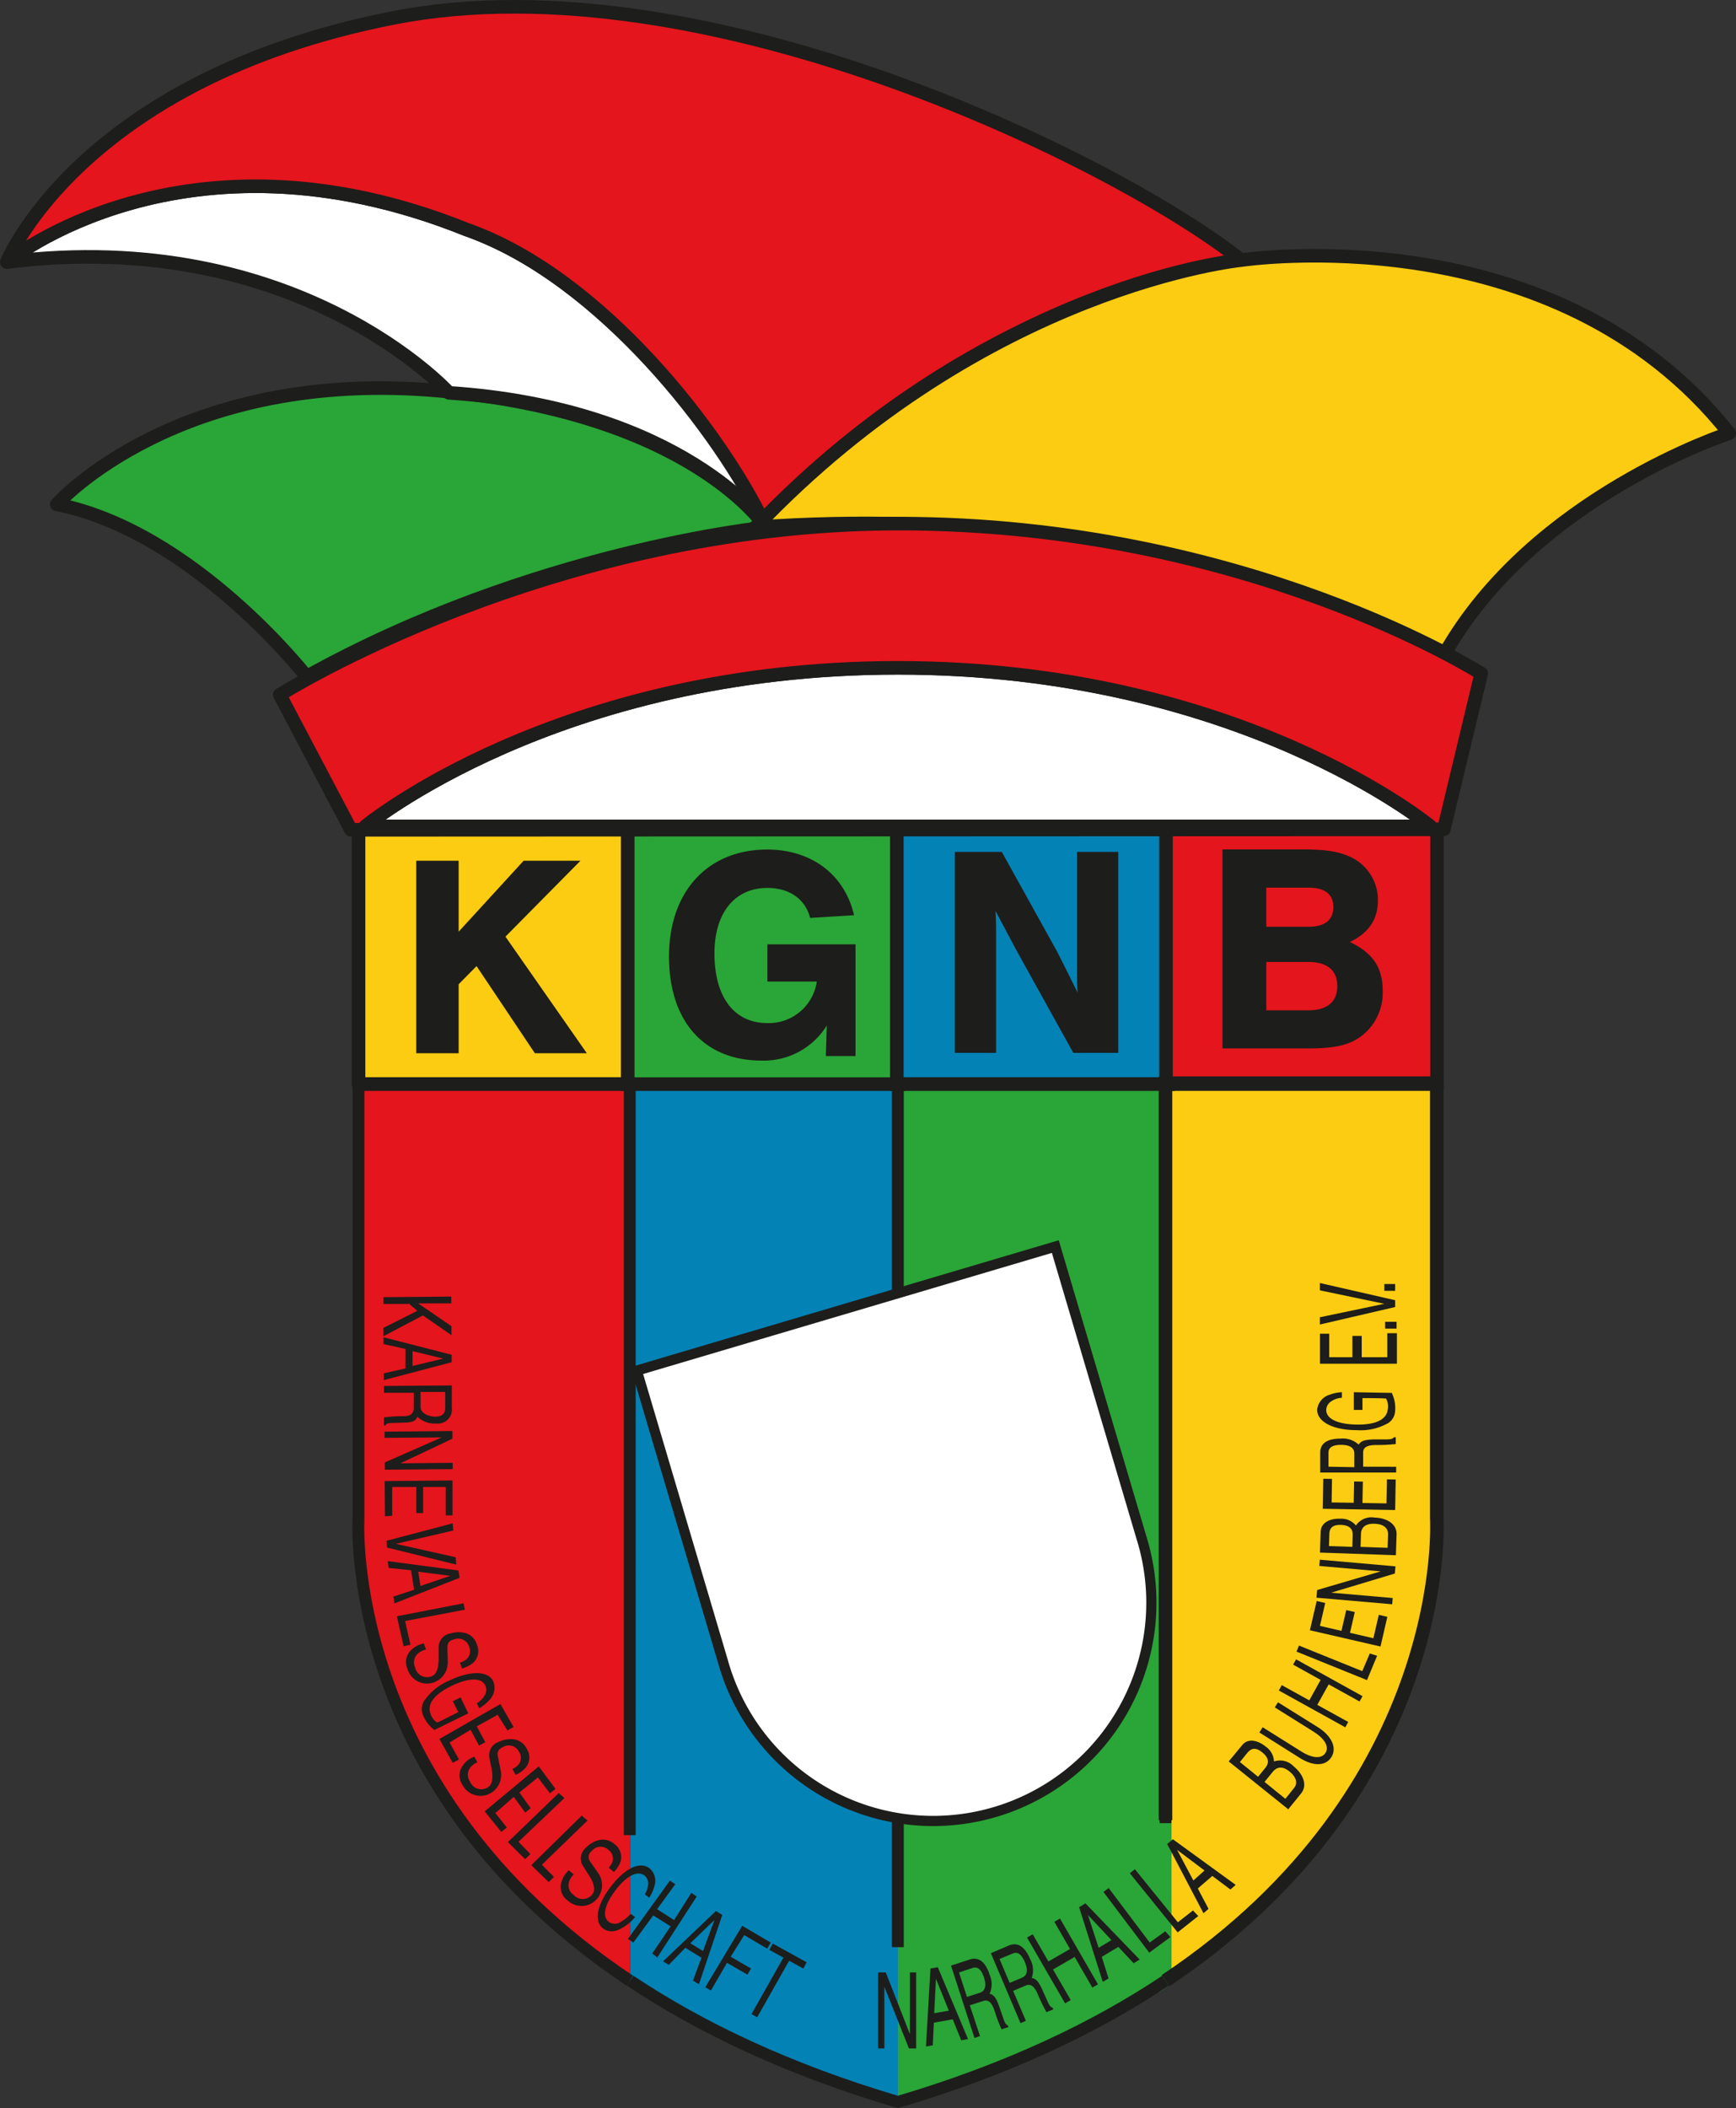
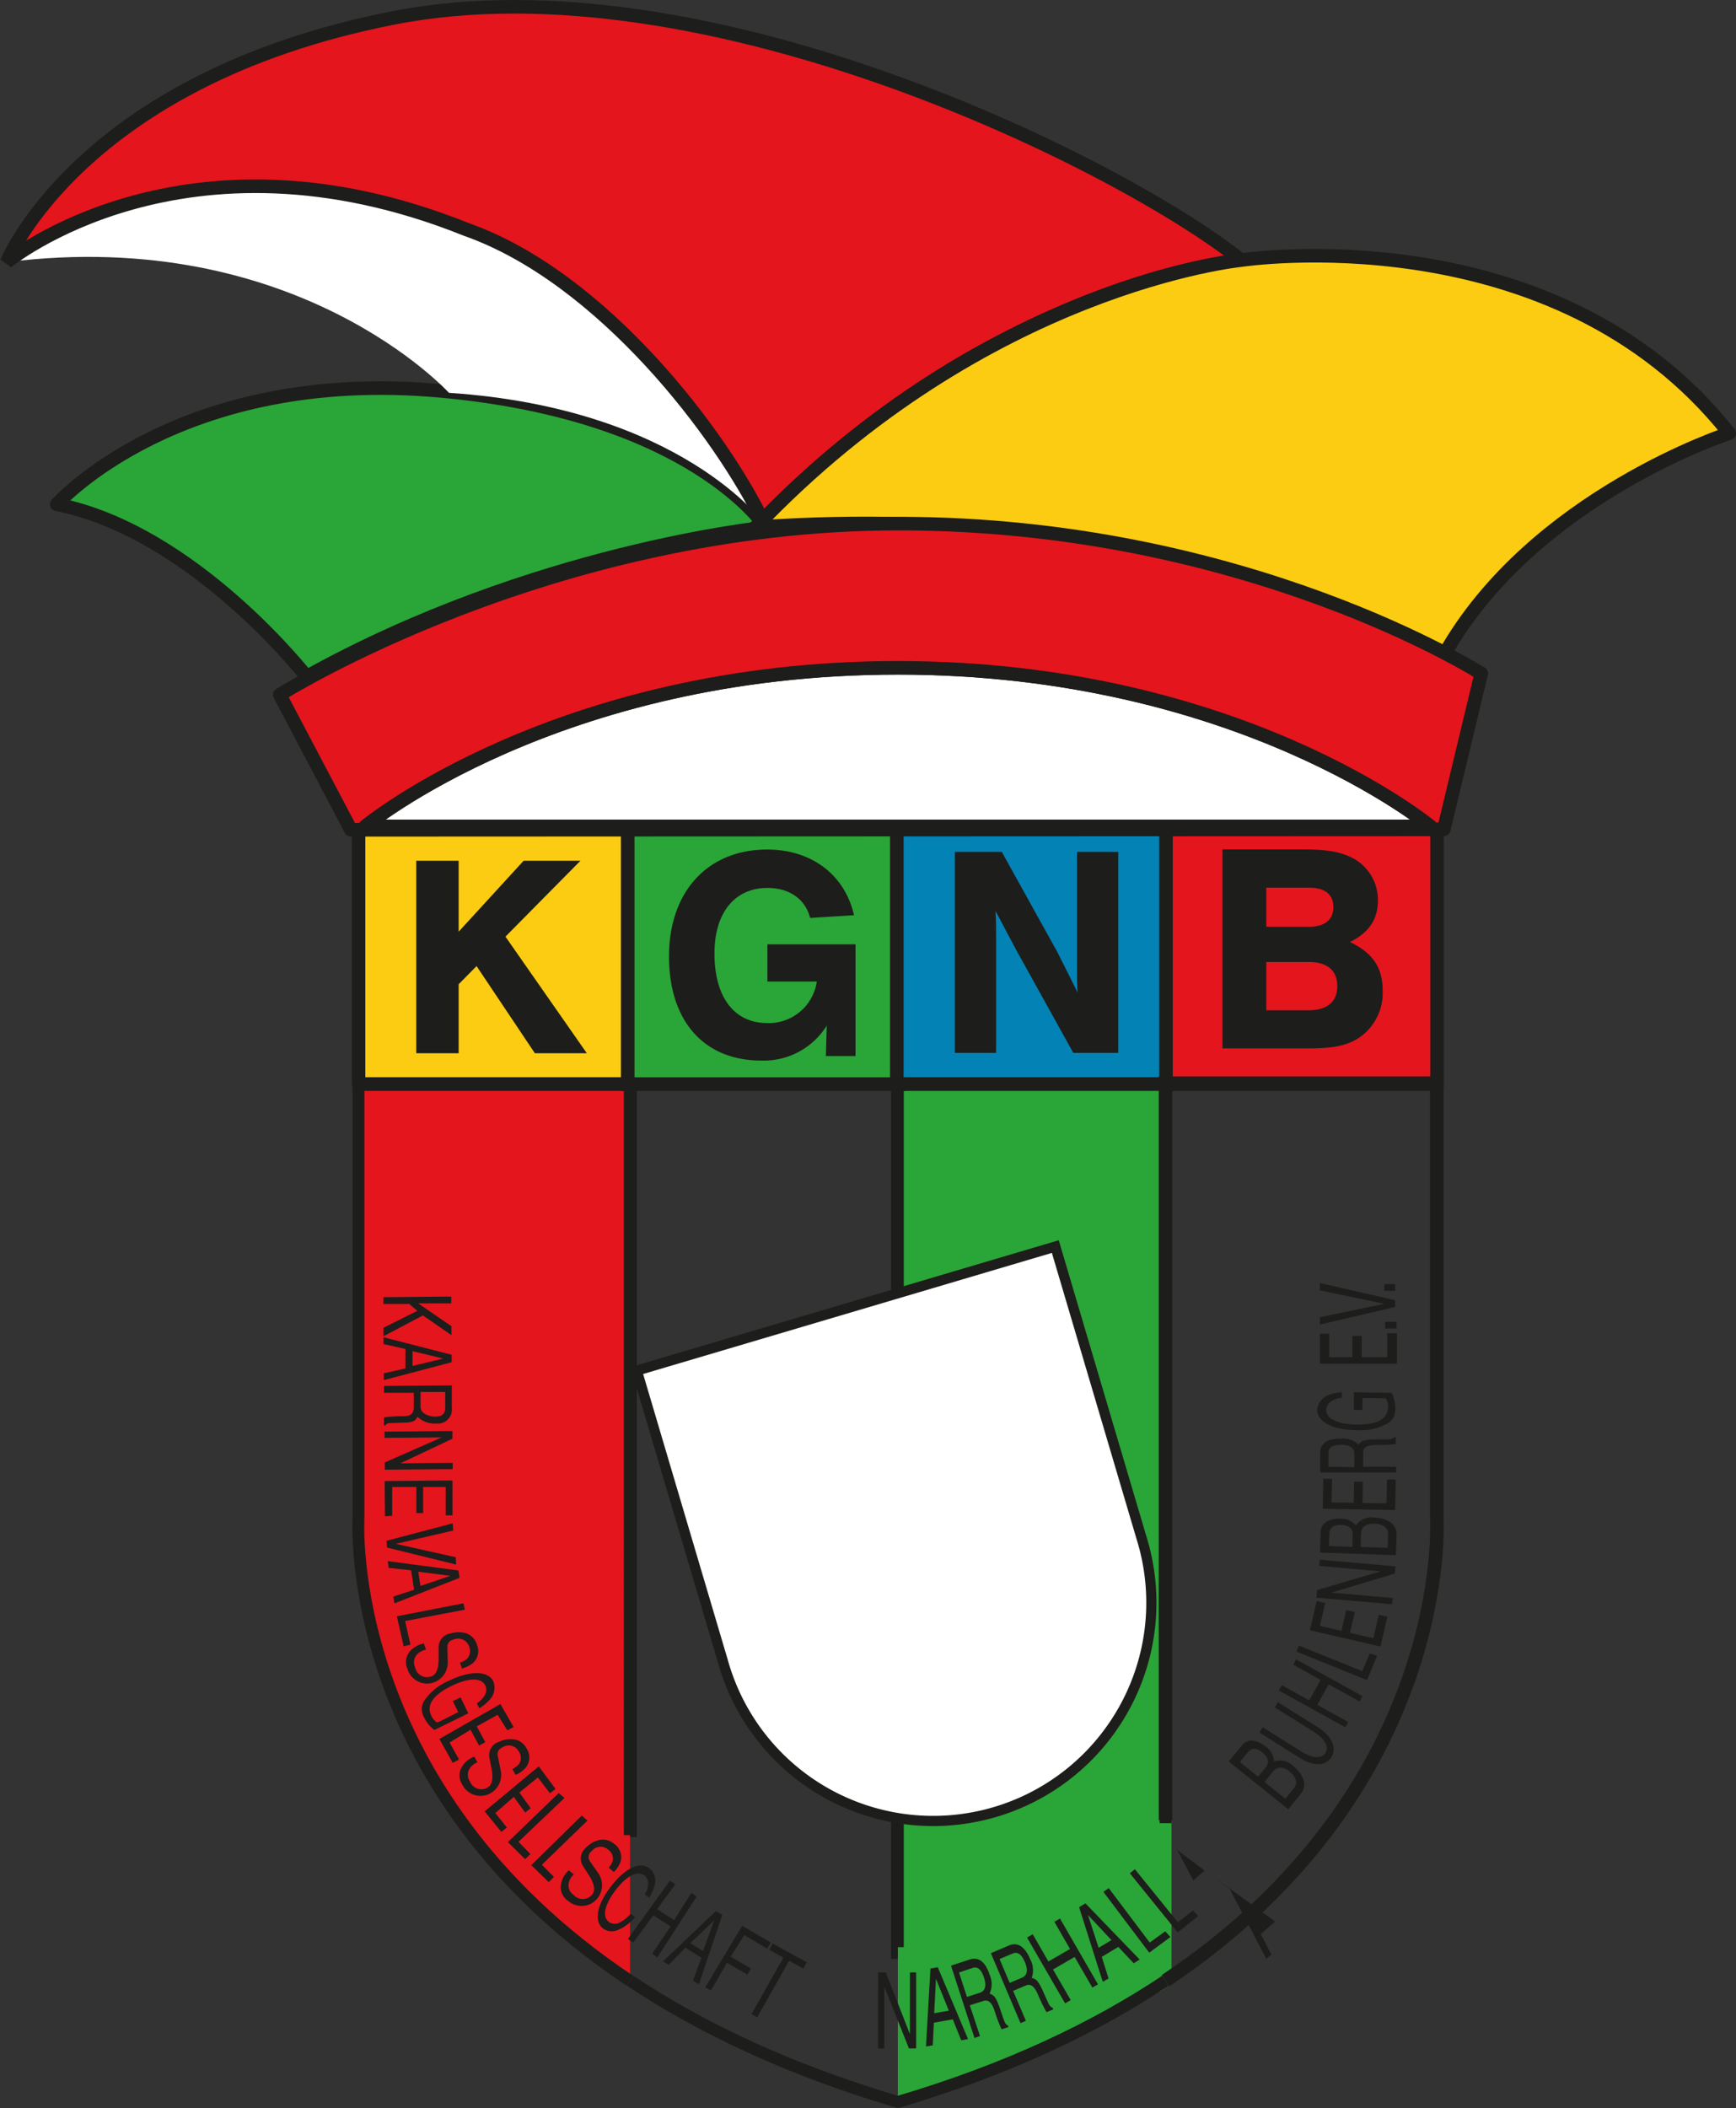
<svg xmlns="http://www.w3.org/2000/svg" id="Ebene_1" data-name="Ebene 1" viewBox="0 0 255.98 310.78">
  <rect x="0" y="0" width="255.98" height="310.78" fill="#333333" stroke="none" />
  <defs>
    <clipPath id="clip-path">
      <polygon points="531.32 613.55 593.35 595.18 615.27 669.18 553.24 687.56 531.32 613.55 531.32 613.55" style="fill:none" />
    </clipPath>
    <clipPath id="clip-path-2" transform="translate(-438 -411.86)">
      <path d="M606.29,638.47l-12.68-42.84L531.9,613.91l12.69,42.84a32.18,32.18,0,1,0,61.7-18.28Z" style="fill:none;clip-path:url(#clip-path)" />
    </clipPath>
  </defs>
  <title>logo_kgnb_4c</title>
  <polyline points="132.39 288.79 132.39 159.68 92.91 159.68 92.91 270.81" style="fill:none;stroke:#1d1d1b;stroke-width:2px" />
-   <path d="M530.91,703.85c10.3,6.87,23.22,13.07,39.48,17.88V571.54H530.91V703.85Z" transform="translate(-438 -411.86)" style="fill:#0382b5" />
  <path d="M490.9,571.54V635.6s-2.56,39.84,40,68.25V571.54Z" transform="translate(-438 -411.86)" style="fill:#e4151c" />
  <path d="M609.86,703.85c-10.3,6.87-23.22,13.07-39.47,17.88V571.54h39.47V703.85Z" transform="translate(-438 -411.86)" style="fill:#2aa537" />
-   <path d="M649.87,571.54V635.6s2.56,39.84-40,68.25V571.54Z" transform="translate(-438 -411.86)" style="fill:#fbcc11" />
  <path d="M649.87,571.54V635.6s2.56,39.84-40,68.25V571.54Z" transform="translate(-438 -411.86)" style="fill:none;stroke:#2aa537;stroke-width:1.75px" />
  <polygon points="52.87 159.82 52.87 121.83 92.84 121.83 92.84 159.82 52.87 159.82 52.87 159.82" style="fill:#fbcc11" />
  <polygon points="52.87 159.82 52.87 121.83 92.84 121.83 92.84 159.82 52.87 159.82 52.87 159.82" style="fill:none;stroke:#1d1d1b;stroke-linejoin:round;stroke-width:2px" />
  <polygon points="92.56 159.82 92.56 121.83 132.53 121.83 132.53 159.82 92.56 159.82 92.56 159.82" style="fill:#2aa537" />
  <polygon points="92.56 159.82 92.56 121.83 132.53 121.83 132.53 159.82 92.56 159.82 92.56 159.82" style="fill:none;stroke:#1d1d1b;stroke-width:2px" />
  <polygon points="132.24 159.82 132.24 121.83 172.21 121.83 172.21 159.82 132.24 159.82 132.24 159.82" style="fill:#0382b5" />
  <polygon points="132.24 159.82 132.24 121.83 172.21 121.83 172.21 159.82 132.24 159.82 132.24 159.82" style="fill:none;stroke:#1d1d1b;stroke-width:2px" />
  <polygon points="171.93 159.82 171.93 121.83 211.9 121.83 211.9 159.82 171.93 159.82 171.93 159.82" style="fill:#e4151c" />
  <polygon points="171.93 159.82 171.93 121.83 211.9 121.83 211.9 159.82 171.93 159.82 171.93 159.82" style="fill:none;stroke:#1d1d1b;stroke-linecap:round;stroke-width:2px" />
  <path d="M483.22,511.62s-16.72-21.44-36.85-25.41c0,0,17.95-20.27,56.69-16.72,37.14,3.4,47.88,20.12,47.88,20.12s-34.27,3.41-67.72,22Z" transform="translate(-438 -411.86)" style="fill:#2aa537" />
  <path d="M483.22,511.62s-16.72-21.44-36.85-25.41c0,0,17.95-20.27,56.69-16.72,37.14,3.4,47.88,20.12,47.88,20.12s-34.27,3.41-67.72,22Z" transform="translate(-438 -411.86)" style="fill:none;stroke:#1d1d1b;stroke-linejoin:round;stroke-width:2px" />
  <path d="M504.2,469.77S481.8,445.11,439,450.5c0,0,26.08-21.55,67.75-4.82,20.12,7.08,37.13,28.63,43.93,43.37,0,0-12.18-17-46.48-19.28Z" transform="translate(-438 -411.86)" style="fill:#fff" />
-   <path d="M504.2,469.77S481.8,445.11,439,450.5c0,0,26.08-21.55,67.75-4.82,20.12,7.08,37.13,28.63,43.93,43.37,0,0-12.18-17-46.48-19.28Z" transform="translate(-438 -411.86)" style="fill:none;stroke:#1d1d1b;stroke-linejoin:round;stroke-width:2px" />
  <path d="M621,450.21c-17.29-13.86-78.8-44.78-125-35.71s-57,36-57,36,26.08-21.55,67.75-4.82c20.12,7.08,37.7,30.33,43.93,43.37,34-35.72,70.3-38.84,70.3-38.84Z" transform="translate(-438 -411.86)" style="fill:#e4151c" />
  <path d="M621,450.21c-17.29-13.86-78.8-44.78-125-35.71s-57,36-57,36,26.08-21.55,67.75-4.82c20.12,7.08,37.7,30.33,43.93,43.37,34-35.72,70.3-38.84,70.3-38.84Z" transform="translate(-438 -411.86)" style="fill:none;stroke:#1d1d1b;stroke-width:2px" />
  <path d="M549.38,489.61c34-35.71,71.6-39.4,71.6-39.4s46.21-7.08,72,25.52c0,0-28.91,9.35-42,32.59,0,0-38.72-23.24-101.65-18.71Z" transform="translate(-438 -411.86)" style="fill:#fbcc11" />
  <path d="M549.38,489.61c34-35.71,71.6-39.4,71.6-39.4s46.21-7.08,72,25.52c0,0-28.91,9.35-42,32.59,0,0-38.72-23.24-101.65-18.71Z" transform="translate(-438 -411.86)" style="fill:none;stroke:#1d1d1b;stroke-linejoin:round;stroke-width:2px" />
  <path d="M491.84,533.69s28.23-23.38,78.55-23.38,78.55,23.38,78.55,23.38Z" transform="translate(-438 -411.86)" style="fill:#fff" />
  <path d="M491.84,533.69s28.23-23.38,78.55-23.38,78.55,23.38,78.55,23.38Z" transform="translate(-438 -411.86)" style="fill:none;stroke:#1d1d1b;stroke-linecap:round;stroke-linejoin:round;stroke-width:2px" />
  <path d="M656.42,511.16s-34.59-22.11-85.89-22.11-91.28,25.23-91.28,25.23l10.49,19.91,161.16-.07,5.52-23Zm-7.48,22.53H491.84s28.23-23.38,78.55-23.38,78.55,23.38,78.55,23.38Z" transform="translate(-438 -411.86)" style="fill:#e4151c" />
  <path d="M656.42,511.16s-34.59-22.11-85.89-22.11-91.28,25.23-91.28,25.23l10.49,19.91,161.16-.07,5.52-23Zm-7.48,22.53H491.84s28.23-23.38,78.55-23.38,78.55,23.38,78.55,23.38Z" transform="translate(-438 -411.86)" style="fill:none;stroke:#1d1d1b;stroke-linecap:round;stroke-linejoin:round;stroke-width:2px" />
  <polygon points="74.53 138.08 85.59 126.89 77.21 126.89 67.63 137.35 67.63 126.89 61.38 126.89 61.38 155.27 67.63 155.27 67.63 145.1 70.27 142.42 78.87 155.27 86.53 155.27 74.53 138.08 74.53 138.08" style="fill:#1d1d1b" />
  <path d="M551.16,551.07v5.49h7.28a7.14,7.14,0,0,1-7.32,6.12c-4.87,0-7.77-3.84-7.77-10.27,0-6,3-9.65,7.81-9.65,3.26,0,5.58,1.65,6.3,4.42l6.47-.4c-1.38-6-6.29-9.68-12.81-9.68-8.76,0-14.47,6.2-14.47,15.76s5.18,15.35,13.62,15.35a10.92,10.92,0,0,0,9.64-5.17l-.13,4.5h4.37V551.07Z" transform="translate(-438 -411.86)" style="fill:#1d1d1b" />
  <path d="M602.89,567.07V537.45h-6.08v15.63l0,2.22c0,.89,0,1.69.09,2.89-1.11-2.22-1.87-3.78-3-6l-8.18-14.74h-6.92v29.62h6.08V554.9c0-1.86,0-3.6,0-5.2,0-.88,0-2-.09-3.55l3.07,5.78,8.4,15.14Z" transform="translate(-438 -411.86)" style="fill:#1d1d1b" />
  <path d="M618.26,566.42h12.49c4.18,0,6.24-.48,8.13-1.93a8,8,0,0,0,3-6.6c0-3.39-1.45-5.54-4.83-7.16,2.81-1.37,4.13-3.35,4.13-6.16a7,7,0,0,0-3.34-6c-1.89-1.1-4-1.49-7.7-1.49H618.26v29.32Zm6.46-17.94v-5.76H631c2.38,0,3.61,1,3.61,2.86s-1.23,2.9-3.61,2.9Zm0,12.32v-7.13h6.2c2.77,0,4.27,1.23,4.27,3.56s-1.5,3.57-4.27,3.57Z" transform="translate(-438 -411.86)" style="fill:#1d1d1b" />
  <path d="M498.24,604l1.3,1.1-5,2.51v1.24l5.82-3.07,4.21,2.91v-1.32L499.65,604l4.89,0v-1l-10,.09v1l3.73,0Zm-.43,9.59-3.21.72v1l10-2.63v-1.1L494.55,609v1l3.23.72,0,2.83Zm1-2.55,4.54,1.1-4.52,1.09,0-2.19Zm.2,6,0,2.32c0,.89-.46,1.27-1.53,1.28a21.67,21.67,0,0,0-2.86.17V622h.19c.2-.29.33-.33.86-.36l2.27-.07c1-.07,1.33-.25,1.61-.86a3.6,3.6,0,0,0,2.77,1,2.07,2.07,0,0,0,2.3-2.34l0-3.27-10,.08v1l4.4,0Zm4.64,0,0,2.37c0,.85-.46,1.28-1.42,1.29s-2.21-.44-2.22-1.43l0-2.21,3.64,0Zm-6.61,10.54,7.67-3.63v-1.13l-10,.09v.92l8.42-.07-8.38,3.69v1.07l10-.08v-.93l-7.7.07Zm-1.21,7.73,0-4.24,3.56,0,0,3.85h1l0-3.85,3.33,0,0,4.18h1l0-5.14-10,.09.05,5.2Zm.37,4.18,8.63-2-.08-1.06L495,639l.07,1,10.2,2.51-.08-1.08-8.92-2Zm2.83,6.74L496,647.23l.16,1,9.61-3.77-.17-1.08L495.17,642l.15,1,3.3.35.43,2.8Zm.64-2.67,4.73.61L500,645.66l-.34-2.17Zm6.88,5.6-.21-.94-9.82,1.91,1,4.42,1-.23-.79-3.49,8.8-1.67Zm14.68,27.76-.84-.73-7.5,7.23,2.54,2.52.78-.76-1.76-1.8,6.78-6.46Zm16.17,18-2.51-1.61,2.68-3.68-.79-.53-6.19,8.6.8.53,2.93-4,2.57,1.61-2.71,4,.73.6,5.82-9-.79-.53-2.54,4Zm4,5.63-1.22,3.28.88.55,3.44-10.22-.93-.58L535.77,701l.84.52,2.45-2.52,2.4,1.49Zm-1.61-2.22,3.55-3.42-1.68,4.57-1.87-1.15Zm5.42,2.89,3,1.74.53-.9-3-1.74,2-3.19,3.39,2,.52-.9-4.21-2.47L542,704.82l.83.48,2.4-4.14Zm6.2-1.93,2.11,1.16-4.71,8.33.84.46,4.71-8.33,2.09,1.15.5-.92-5-2.76-.5.91Z" transform="translate(-438 -411.86)" style="fill:#1d1d1b" />
  <path d="M506.14,657.82a4.46,4.46,0,0,0,1.62-.82,2.37,2.37,0,0,0,.57-2.67,2.5,2.5,0,0,0-1.57-1.68,3.93,3.93,0,0,0-2.26,0,2.07,2.07,0,0,0-1.82,2.12l0,1.58c0,1.26-.24,2.43-1.17,2.68a1.8,1.8,0,0,1-2.3-1.36,1.75,1.75,0,0,1,.36-2,2.56,2.56,0,0,1,1.24-.63l-.31-.9a3.64,3.64,0,0,0-2,1.1,2.43,2.43,0,0,0-.42,2.64,3,3,0,0,0,3.88,2,3.1,3.1,0,0,0,2.06-3l-.05-2.19c0-.62.29-1,1-1.16a1.7,1.7,0,0,1,2.23,1.14,1.63,1.63,0,0,1-.32,1.71,2.5,2.5,0,0,1-1.06.58l.31.9Z" transform="translate(-438 -411.86)" style="fill:#1d1d1b" />
  <polygon points="67.68 259.38 66.29 256.88 69.38 255 70.64 257.33 71.56 256.83 70.3 254.5 73.38 252.79 74.81 255.09 75.73 254.6 73.79 251.21 64.79 256.36 66.76 259.88 67.68 259.38 67.68 259.38" style="fill:#1d1d1b" />
  <polygon points="74.74 269.41 73.04 267.28 75.76 264.89 77.44 267.21 78.25 266.56 76.58 264.25 79.31 262.03 81.09 264.36 81.91 263.72 79.44 260.4 71.47 267.03 73.92 270.06 74.74 269.41 74.74 269.41" style="fill:#1d1d1b" />
  <path d="M517.9,686.76l6.73-6.52-.85-.72-7.44,7.3m0,0,2.57,2.5.77-.77-1.78-1.79" transform="translate(-438 -411.86)" style="fill:#1d1d1b" />
  <path d="M528.51,687.84a4.34,4.34,0,0,0,1-1.55,2.37,2.37,0,0,0-.9-2.57,2.54,2.54,0,0,0-2.22-.61,3.92,3.92,0,0,0-2,1.15A2.06,2.06,0,0,0,524,687l.85,1.32c.68,1.07,1.08,2.2.41,2.9a1.8,1.8,0,0,1-2.67,0,1.73,1.73,0,0,1-.71-1.85,2.59,2.59,0,0,1,.72-1.19l-.73-.6a3.61,3.61,0,0,0-1.14,2,2.4,2.4,0,0,0,1,2.47,3,3,0,0,0,4.35-.32,3.12,3.12,0,0,0,.17-3.68L525,686.26a1.08,1.08,0,0,1,.23-1.5,1.68,1.68,0,0,1,2.49-.19,1.6,1.6,0,0,1,.63,1.62,2.55,2.55,0,0,1-.6,1l.73.6Z" transform="translate(-438 -411.86)" style="fill:#1d1d1b" />
  <path d="M514.11,673.48a4.22,4.22,0,0,0,1.46-1.1,2.36,2.36,0,0,0,.1-2.72,2.55,2.55,0,0,0-1.84-1.38,3.94,3.94,0,0,0-2.23.35,2.08,2.08,0,0,0-1.43,2.41l.31,1.54c.24,1.24.2,2.44-.68,2.85a1.79,1.79,0,0,1-2.5-.94,1.74,1.74,0,0,1,0-2,2.6,2.6,0,0,1,1.1-.83l-.46-.83a3.49,3.49,0,0,0-1.78,1.43,2.4,2.4,0,0,0,0,2.67,3,3,0,0,0,4.16,1.29,3.11,3.11,0,0,0,1.51-3.36l-.43-2.14c-.13-.61.11-1,.76-1.31a1.68,1.68,0,0,1,2.39.74,1.59,1.59,0,0,1,0,1.73,2.49,2.49,0,0,1-1,.76l.46.83Z" transform="translate(-438 -411.86)" style="fill:#1d1d1b" />
  <path d="M533.72,691.61a5.2,5.2,0,0,0,.76-1.67,2.38,2.38,0,0,0-.71-2.65c-1.44-1.09-3.64,0-5.72,2.72s-2.49,5.12-1.11,6.16a2.2,2.2,0,0,0,2.09.24,6.5,6.5,0,0,0,2.62-1.94L531,694a5.87,5.87,0,0,1-1.47,1.19,1.56,1.56,0,0,1-1.75,0c-1-.77-.68-2.46.94-4.62s3.25-3,4.29-2.24a1.46,1.46,0,0,1,.57,1.13,3.08,3.08,0,0,1-.51,1.66l.65.49Z" transform="translate(-438 -411.86)" style="fill:#1d1d1b" />
  <polygon points="134.17 299.87 130.61 290.77 129.48 290.77 129.48 301.98 130.4 301.98 130.4 292.88 134.03 301.98 135.09 301.98 135.09 290.77 134.17 290.77 134.17 299.87 134.17 299.87" style="fill:#1d1d1b" />
  <path d="M578.49,709.55l1.25,3.09,1-.18-4.46-10.59-1.08.19-.66,11.49,1-.17.16-3.34,2.79-.49Zm-2.74-.9.26-5.08,1.9,4.7-2.16.38Z" transform="translate(-438 -411.86)" style="fill:#1d1d1b" />
  <path d="M581,707.48l2-.64c.76-.23,1.26.23,1.69,1.55a20.35,20.35,0,0,0,1,2.63l1-.33-.07-.23c-.33-.18-.42-.33-.66-1l-.66-1.92c-.45-1.2-.74-1.58-1.38-1.77a3.41,3.41,0,0,0,0-2.81c-.61-1.88-1.61-2.65-2.9-2.24l-2.79.91,3.46,10.66.82-.27L581,707.48Zm-1.57-4.85,2-.66c.72-.24,1.27.23,1.66,1.41s.21,2-.63,2.26l-1.88.61-1.17-3.62Z" transform="translate(-438 -411.86)" style="fill:#1d1d1b" />
  <path d="M587.35,705.37l1.91-.81c.74-.3,1.28.12,1.82,1.4a23.49,23.49,0,0,0,1.23,2.53l1-.41-.09-.23c-.34-.14-.45-.29-.74-.91l-.83-1.85c-.55-1.16-.87-1.51-1.52-1.64a3.44,3.44,0,0,0-.24-2.8c-.77-1.83-1.84-2.51-3.09-2l-2.69,1.15,4.37,10.31.79-.34-1.88-4.42Zm-2-4.7,2-.83c.7-.3,1.28.12,1.77,1.27s.39,1.95-.42,2.3l-1.82.77-1.49-3.51Z" transform="translate(-438 -411.86)" style="fill:#1d1d1b" />
  <polygon points="157.78 287.32 154.59 289.16 152.28 285.15 151.44 285.63 157.05 295.33 157.88 294.85 155.27 290.34 158.46 288.49 161.07 293.01 161.9 292.53 156.3 282.83 155.47 283.31 157.78 287.32 157.78 287.32" style="fill:#1d1d1b" />
  <path d="M602.88,698.84l2.28,2.44.89-.54-8-8.29-.93.57,3.49,11,.85-.5-1-3.18,2.43-1.46ZM600,699l-1.58-4.84,3.47,3.71L600,699Z" transform="translate(-438 -411.86)" style="fill:#1d1d1b" />
  <polygon points="163.48 278.34 162.71 278.91 169.46 287.86 172.58 285.56 171.82 284.71 169.53 286.37 163.48 278.34 163.48 278.34" style="fill:#1d1d1b" />
  <polygon points="167.34 275.56 166.6 276.16 173.65 284.87 176.69 282.46 175.91 281.64 173.68 283.38 167.34 275.56 167.34 275.56" style="fill:#1d1d1b" />
-   <path d="M616.76,688.41l2.67,2,.78-.68L610.94,683l-.83.71,5.35,10.2.74-.65-1.58-3,2.14-1.85Zm-2.81.64-2.39-4.49,4.05,3.05L614,689.05Z" transform="translate(-438 -411.86)" style="fill:#1d1d1b" />
+   <path d="M616.76,688.41l2.67,2,.78-.68l-.83.71,5.35,10.2.74-.65-1.58-3,2.14-1.85Zm-2.81.64-2.39-4.49,4.05,3.05L614,689.05Z" transform="translate(-438 -411.86)" style="fill:#1d1d1b" />
  <path d="M627.93,678.62l1.92-2.37c.9-1.12.47-2.69-1.1-4a2.75,2.75,0,0,0-2.89-.71,2.83,2.83,0,0,0-1.23-2.2c-1.33-1.07-2.7-1.16-3.45-.23l-2,2.42,8.71,7Zm-7.1-7,1.09-1.35c.63-.77,1.31-.8,2.21-.07s1.09,1.48.46,2.26l-1.08,1.33-2.68-2.17Zm3.63,2.93,1.18-1.45c.68-.85,1.53-.88,2.51-.08s1.25,1.71.66,2.43l-1.28,1.59-3.07-2.49Z" transform="translate(-438 -411.86)" style="fill:#1d1d1b" />
  <path d="M626,663.58l5.72,3.58c1.58,1,2.31,2.18,1.73,3.11s-2,.79-3.57-.21l-5.7-3.57-.48.77,6,3.78c2,1.24,3.78,1.19,4.62-.15s.08-3.1-2-4.41l-5.88-3.67-.48.77Z" transform="translate(-438 -411.86)" style="fill:#1d1d1b" />
  <polygon points="194.73 247.65 193.06 250.67 189 248.42 188.57 249.21 198.37 254.64 198.8 253.85 194.24 251.33 195.92 248.31 200.47 250.83 200.91 250.05 191.11 244.62 190.68 245.4 194.73 247.65 194.73 247.65" style="fill:#1d1d1b" />
  <polygon points="191.54 242.59 191.18 243.48 201.57 247.68 203.06 244.09 201.98 243.76 200.87 246.36 191.54 242.59 191.54 242.59" style="fill:#1d1d1b" />
  <polygon points="203.31 238.06 202.51 241.51 199.06 240.71 199.77 237.65 198.51 237.36 197.8 240.42 194.63 239.69 195.41 236.31 194.15 236.02 193.15 240.33 203.56 242.73 204.57 238.35 203.31 238.06 203.31 238.06" style="fill:#1d1d1b" />
  <polygon points="203.59 231.65 194.22 234.4 194.12 235.53 205.28 236.5 205.36 235.58 196.29 234.79 205.67 231.97 205.77 230.91 194.61 229.93 194.53 230.85 203.59 231.65 203.59 231.65" style="fill:#1d1d1b" />
  <path d="M643.83,641.08l.1-3c.05-1.44-1.24-2.43-3.25-2.5a2.74,2.74,0,0,0-2.74,1.17,2.79,2.79,0,0,0-2.31-1c-1.7-.06-2.85.69-2.89,1.89l-.11,3.1,11.2.39Zm-9.87-1.3.06-1.73c0-1,.56-1.43,1.72-1.39s1.76.53,1.72,1.52l-.05,1.72-3.45-.12Zm4.66.16.06-1.87c0-1.09.7-1.62,2-1.58s2,.61,2,1.55l-.07,2-4-.14Z" transform="translate(-438 -411.86)" style="fill:#1d1d1b" />
  <polygon points="204.51 218.09 204.44 221.63 200.9 221.57 200.96 218.42 199.67 218.4 199.61 221.54 196.35 221.49 196.41 218.02 195.12 218 195.04 222.42 205.72 222.61 205.8 218.11 204.51 218.09 204.51 218.09" style="fill:#1d1d1b" />
  <path d="M639,628.08V626c0-.79.61-1.12,2-1.12a23.79,23.79,0,0,0,2.81-.14v-1h-.25c-.26.25-.43.3-1.12.32l-2,0c-1.28.06-1.73.22-2.11.76a3.41,3.41,0,0,0-2.66-.88c-2,0-3,.72-3,2.07v2.93h11.2v-.85Zm-5.11,0V626c0-.76.61-1.14,1.86-1.14s1.95.41,1.95,1.29v2Z" transform="translate(-438 -411.86)" style="fill:#1d1d1b" />
  <path d="M638.9,619.79l0-1.82c1.31,0,2.53,0,3.47.06a2.37,2.37,0,0,1,.25,1.68c-.19,1.38-1.7,2.21-4.58,2.16s-4.5-.88-4.48-2.17a1.53,1.53,0,0,1,.61-1.17,3.09,3.09,0,0,1,1.7-.61l0-.82a5.74,5.74,0,0,0-1.81.37,2.59,2.59,0,0,0-1.84,2.22c0,1.76,2.32,3,5.83,3a8.18,8.18,0,0,0,4.4-.91,2.2,2.2,0,0,0,1.26-1.84,5.12,5.12,0,0,0-.49-2.74l-5.59-.1,0,2.61,1.26,0Z" transform="translate(-438 -411.86)" style="fill:#1d1d1b" />
  <path d="M504.77,662.64l.8,1.63c-1.18.56-2.24,1.18-3.12,1.52a2.39,2.39,0,0,1-1-1.38c-.45-1.32.52-2.75,3.1-4s4.42-1.26,5-.1a1.52,1.52,0,0,1,0,1.33,3.14,3.14,0,0,1-1.24,1.31l.36.73a5.61,5.61,0,0,0,1.43-1.14,2.59,2.59,0,0,0,.64-2.82c-.77-1.58-3.42-1.61-6.58-.07a8.3,8.3,0,0,0-3.51,2.81,2.22,2.22,0,0,0-.28,2.22,5.08,5.08,0,0,0,1.68,2.21l5-2.45-1.14-2.35-1.14.56Z" transform="translate(-438 -411.86)" style="fill:#1d1d1b" />
  <path d="M642.56,608.4v3.54h-3.77V608.8h-1.37v3.14H634v-3.46h-1.37v4.42h11.35v-4.5Zm-.32-1.68v1h1.69v-1Z" transform="translate(-438 -411.86)" style="fill:#1d1d1b" />
  <path d="M642.19,604.05l-9.57,2v1.07l11.1-2.58v-1L632.62,601v1.08l9.57,2Zm-.06-2.9v1h1.59v-1Z" transform="translate(-438 -411.86)" style="fill:#1d1d1b" />
  <path d="M530.91,703.85c10.3,6.87,23.22,13.07,39.48,17.88,16.25-4.81,29.17-11,39.47-17.88m-79-21.45V571.54h-40V635.6s-2.56,39.84,40,68.25" transform="translate(-438 -411.86)" style="fill:none;stroke:#1d1d1b;stroke-width:1.75px" />
  <path d="M609.86,680.19V571.54h40V635.6s2.56,39.84-40,68.25" transform="translate(-438 -411.86)" style="fill:none;stroke:#1d1d1b;stroke-width:2px" />
  <polyline points="171.86 268.77 171.86 159.68 132.39 159.68 132.39 287.05" style="fill:none;stroke:#1d1d1b;stroke-width:1.75px" />
  <path d="M606.29,638.47l-12.68-42.84L531.9,613.91l12.69,42.84a32.18,32.18,0,1,0,61.7-18.28Z" transform="translate(-438 -411.86)" style="fill:#fff" />
  <g style="clip-path:url(#clip-path-2)">
    <polygon points="93.91 202.05 109.33 197.48 113.9 212.91 98.47 217.48 93.91 202.05 93.91 202.05" style="fill:#e30613" />
    <polygon points="93.91 202.05 109.33 197.48 113.9 212.91 98.47 217.48 93.91 202.05 93.91 202.05" style="fill:none;stroke:#1d1d1b;stroke-miterlimit:10" />
    <polygon points="93.91 202.05 109.33 197.48 113.9 212.91 98.47 217.48 93.91 202.05 93.91 202.05" style="fill:none;stroke:#1d1d1b;stroke-miterlimit:10;stroke-width:0.378px" />
    <polygon points="124.76 192.91 140.18 188.34 144.75 203.77 129.32 208.34 124.76 192.91 124.76 192.91" style="fill:#e30613" />
    <polygon points="124.76 192.91 140.18 188.34 144.75 203.77 129.32 208.34 124.76 192.91 124.76 192.91" style="fill:none;stroke:#1d1d1b;stroke-miterlimit:10" />
    <polygon points="124.76 192.91 140.18 188.34 144.75 203.77 129.32 208.34 124.76 192.91 124.76 192.91" style="fill:none;stroke:#1d1d1b;stroke-miterlimit:10;stroke-width:0.378px" />
    <polygon points="144.75 203.77 160.18 199.2 164.75 214.63 149.32 219.19 144.75 203.77 144.75 203.77" style="fill:#e30613" />
    <polygon points="144.75 203.77 160.18 199.2 164.75 214.63 149.32 219.19 144.75 203.77 144.75 203.77" style="fill:none;stroke:#1d1d1b;stroke-miterlimit:10" />
    <polygon points="103.04 232.9 118.47 228.33 123.04 243.76 107.61 248.33 103.04 232.9 103.04 232.9" style="fill:#e30613" />
    <polygon points="103.04 232.9 118.47 228.33 123.04 243.76 107.61 248.33 103.04 232.9 103.04 232.9" style="fill:none;stroke:#1d1d1b;stroke-miterlimit:10" />
    <polygon points="103.04 232.9 118.47 228.33 123.04 243.76 107.61 248.33 103.04 232.9 103.04 232.9" style="fill:none;stroke:#1d1d1b;stroke-miterlimit:10;stroke-width:0.378px" />
    <polygon points="123.04 243.76 138.46 239.19 143.03 254.61 127.61 259.18 123.04 243.76 123.04 243.76" style="fill:#e30613" />
    <polygon points="123.04 243.76 138.46 239.19 143.03 254.61 127.61 259.18 123.04 243.76 123.04 243.76" style="fill:none;stroke:#1d1d1b;stroke-miterlimit:10" />
    <polygon points="112.18 263.75 127.61 259.18 132.18 274.61 116.75 279.18 112.18 263.75 112.18 263.75" style="fill:#e30613" />
    <polygon points="112.18 263.75 127.61 259.18 132.18 274.61 116.75 279.18 112.18 263.75 112.18 263.75" style="fill:none;stroke:#1c1c1b;stroke-miterlimit:10;stroke-width:0.378px" />
    <polygon points="143.03 254.61 158.46 250.04 163.03 265.47 147.6 270.04 143.03 254.61 143.03 254.61" style="fill:#e30613" />
    <polygon points="143.03 254.61 158.46 250.04 163.03 265.47 147.6 270.04 143.03 254.61 143.03 254.61" style="fill:none;stroke:#1c1c1b;stroke-miterlimit:10;stroke-width:0.378px" />
    <polygon points="113.9 212.91 129.32 208.34 133.89 223.76 118.47 228.33 113.9 212.91 113.9 212.91" style="fill:#e30613" />
    <polygon points="113.9 212.91 129.32 208.34 133.89 223.76 118.47 228.33 113.9 212.91 113.9 212.91" style="fill:none;stroke:#1d1d1b;stroke-miterlimit:10" />
    <polygon points="133.89 223.76 149.32 219.19 153.89 234.62 138.46 239.19 133.89 223.76 133.89 223.76" style="fill:#e30613" />
    <polygon points="133.89 223.76 149.32 219.19 153.89 234.62 138.46 239.19 133.89 223.76 133.89 223.76" style="fill:none;stroke:#1d1d1b;stroke-miterlimit:10" />
    <polygon points="153.89 234.62 169.31 230.05 173.88 245.48 158.46 250.04 153.89 234.62 153.89 234.62" style="fill:#e30613" />
    <polygon points="153.89 234.62 169.31 230.05 173.88 245.48 158.46 250.04 153.89 234.62 153.89 234.62" style="fill:none;stroke:#1c1c1b;stroke-miterlimit:10;stroke-width:0.378px" />
    <polygon points="162.05 170.68 110.1 279.88 150.8 295.09 190.21 273.94 204.41 230.84 162.05 170.68 162.05 170.68" style="fill:#fff" />
    <polygon points="162.05 170.68 110.1 279.88 150.8 295.09 190.21 273.94 204.41 230.84 162.05 170.68 162.05 170.68" style="fill:none;stroke:#1d1d1b;stroke-miterlimit:10" />
    <path d="M561.4,677.7s1.19-6.75,8.27-6.38c0,0,1.68-7.92,9.42-10.06a13.32,13.32,0,0,1,12.53,3.22,7.48,7.48,0,0,1,9.57,1.24l-.48,10.44-20.58,7.36-13.3.2-5.43-6Z" transform="translate(-438 -411.86)" style="fill:#0069b4" />
    <path d="M561.4,677.7s1.19-6.75,8.27-6.38c0,0,1.68-7.92,9.42-10.06a13.32,13.32,0,0,1,12.53,3.22,7.48,7.48,0,0,1,9.57,1.24l-.48,10.44-20.58,7.36-13.3.2-5.43-6Z" transform="translate(-438 -411.86)" style="fill:none;stroke:#1d1d1b;stroke-miterlimit:10" />
    <path d="M577.53,635.18l1.26-.49.52-.13,1,.13,1.69,1,1.44.8.77-.36s1.47-.61,1.56-.66,3.22-.72,3.26-.73l1.41-.32.7-1,.9-1.11,1.31-.93.81-.46.94-.23.28.17.08.27-.22.53-.3.89.12.88.52.77.3,1.37-.15,1.06-.23.66-.13.54,0,.53.63,1.45.65,1.27.39.88-.25,1.75-1,1.18-.71.61-.54.68-.28,1.16-.28.49-.4,3.18-.2,2-.36,1.14-1.26.57a6.61,6.61,0,0,1-1.17,0c0-.07-.92-1-.93-1s-2.8-3.56-2.8-3.56l-2.22-2.06-2.13-1.2-.62-.59-.59-2.56L581,642l-.53-.46-.74-.73-.71-2.1-.35-1.67-.46-.9-.7-.85" transform="translate(-438 -411.86)" style="fill:#0069b4" />
    <path d="M589.36,651.77c-.05-.19-.09-.39-.13-.59-.18-.91-.33-1.83-.53-2.74a15.63,15.63,0,0,0-.59-2.26,12.61,12.61,0,0,0-1.21-2.44,13.5,13.5,0,0,0-1.71-1.92,2.46,2.46,0,0,0-.74-.38,1,1,0,0,1-.35-.23,1.71,1.71,0,0,1,1.24.4,8.64,8.64,0,0,1,2.45,3.14,12.11,12.11,0,0,1,1.2,4c.12.92.34,1.83.51,2.74,0,.09,0,.17,0,.25l-.18.06Z" transform="translate(-438 -411.86)" style="fill:#1d1d1b" />
    <path d="M593.81,636.92c0-.11,0-.24,0-.33a4,4,0,0,0,.59-2.3,8.79,8.79,0,0,0-.5-1.78,4.68,4.68,0,0,0-1.18,1.63A18,18,0,0,0,592,636c-.38-.69,1.26-3.84,2.2-4.11.1,1.14.72,2.21.41,3.38-.16.59-.4,1.15-.61,1.73l-.19-.05Z" transform="translate(-438 -411.86)" style="fill:#1d1d1b" />
    <path d="M579.63,636.14c.79,1.41.89,3,2,4.1-1.54-1-1.54-2.93-2.52-4.32,1.09-.23,3.9,1.73,3.92,2.8l-1.47-1.47a3.86,3.86,0,0,0-2-1.11Z" transform="translate(-438 -411.86)" style="fill:#1d1d1b" />
    <path d="M590.38,638.85a9.3,9.3,0,0,0-1.17.62,2.82,2.82,0,0,0-.71.86c-.15.26-.23.49-.59.28s-.5-.2-.74-.32a2.15,2.15,0,0,0-1.43-.19.59.59,0,0,1-.38-.08,1.93,1.93,0,0,1,1.93-.07,3,3,0,0,0,.61.27.45.45,0,0,0,.36-.13,3.9,3.9,0,0,1,1.79-1.42c.08,0,.24,0,.37.06l0,.12Z" transform="translate(-438 -411.86)" style="fill:#1d1d1b" />
    <path d="M587.53,647.36a5.36,5.36,0,0,1-1-.59c-.44-.4-.93-.25-1.41-.3a1.11,1.11,0,0,1-.26,0,.8.8,0,0,1-.19-.13c.06-.06.11-.15.18-.17a2.37,2.37,0,0,1,2.73,1.2Z" transform="translate(-438 -411.86)" style="fill:#1d1d1b" />
    <path d="M592,646.25c-.2-.71.73-1.69,1.66-1.85.19,0,.47-.12.46.28a2.94,2.94,0,0,0-2.12,1.57Z" transform="translate(-438 -411.86)" style="fill:#1d1d1b" />
    <path d="M586.49,638.39l.55,1.16c-.48-.13-.67-.53-.55-1.16Z" transform="translate(-438 -411.86)" style="fill:#1d1d1b" />
    <path d="M588,639.68l-.37-1.24.12,0,.48,1.22-.23.06Z" transform="translate(-438 -411.86)" style="fill:#1d1d1b" />
    <path d="M588.71,638.75l-.3-.83.19-.08.34.81-.23.1Z" transform="translate(-438 -411.86)" style="fill:#1d1d1b" />
    <path d="M592.71,654.05a1.82,1.82,0,0,1-1.83.34l1.83-.34Z" transform="translate(-438 -411.86)" style="fill:#2d4d9d" />
    <path d="M595,640.14a2.91,2.91,0,0,1-1.48.8,2.1,2.1,0,0,0-1.21,1.41c-.21.57-.51,1.11-.76,1.67,0,.11-.09.24-.13.35a1,1,0,0,0,.37.1c.41-.07.81-.16,1.21-.25a3,3,0,0,0,2.07-1.36,4.43,4.43,0,0,0,.43-2.47c-.16-.08-.47-.28-.5-.25Zm-1.38,2.29c-.17,0-.32.23-.57.07s-.33-.14-.14-.54c.86.29.94.24,1.29-.58.07-.17.29-.29.47-.45a1.19,1.19,0,0,1-1,1.5Z" transform="translate(-438 -411.86)" style="fill:#1d1d1b" />
    <path d="M585.79,643.66a2.44,2.44,0,0,0-2.26-.8c-.38,0-.76,0-1.28,0a3.15,3.15,0,0,0,.06.53,1.85,1.85,0,0,0,.21.45,5.89,5.89,0,0,0,.58,1,2.6,2.6,0,0,0,2,.92,6.21,6.21,0,0,0,1.54-.26.45.45,0,0,0,.15-.4c-.3-.5-.64-1-1-1.46Zm-.27.67c-1.18.69-1.8.09-2.32-1,.23-.21.35-.09.47.12s.4.69.88.74a.92.92,0,0,0,.78-.23c.06-.06.22,0,.33,0,0,.12-.06.3-.14.35Z" transform="translate(-438 -411.86)" style="fill:#1d1d1b" />
    <path d="M593.92,631.05a6.21,6.21,0,0,0-3.26,3,.69.69,0,0,1-.42.31c-1,.22-2,.35-3,.62a10.69,10.69,0,0,0-3.5,1.39c-.09.07-.32,0-.46,0a3.17,3.17,0,0,1-.49-.32,7,7,0,0,0-2.57-1.31h0l-.1,0H580a4.46,4.46,0,0,0-.51-.07h-.18l-.42,0a12.67,12.67,0,0,0-1.52.68c.82.5,1,1.32,1.3,2a7.79,7.79,0,0,1,.24,1c.11.41.23.81.34,1.22a2.83,2.83,0,0,0,1.22,2.1.85.85,0,0,1,.46.51c.14.81.25,1.64.31,2.47a3.06,3.06,0,0,0,1.85,2.85,10.39,10.39,0,0,1,3.9,3.18c.43.54.89,1,1.3,1.59s.84,1.22,1.22,1.85a1.53,1.53,0,0,0,1.64.94c.54-.1,1.06-.26,1.6-.38a.85.85,0,0,0,.72-.81c.08-.78.13-1.56.2-2.34.09-1,.17-1.91.3-2.86.08-.63.25-1.25.39-1.87a1.08,1.08,0,0,1,.22-.47c.54-.6,1.11-1.18,1.64-1.79a2.66,2.66,0,0,0,.83-2.13,5.56,5.56,0,0,0-.81-2.14,3.43,3.43,0,0,1-.58-3.34,3.63,3.63,0,0,0-.3-3.1,2.22,2.22,0,0,1,0-2.29,4.22,4.22,0,0,0,.27-.65c-.63-.17-.82-.12-1.72.23Zm-3,23.34,1.83-.34a1.82,1.82,0,0,1-1.83.34Zm4.35-23.07a2.28,2.28,0,0,0,0,2.46,4.34,4.34,0,0,1,.07,3.82,1.34,1.34,0,0,0,0,.88c.39.91.85,1.78,1.31,2.65a2.41,2.41,0,0,1-.22,2.78c-.39.43-.77.86-1.19,1.26a3.71,3.71,0,0,0-1.1,2c-.09.43-.14.87-.19,1.31-.14,1.07-.27,2.14-.4,3.21,0,.28-.08.55-.11.83a2.12,2.12,0,0,1-.22-.5c-.16-.36-.37-.69-.52-1s-.32-.84-.47-1.26c-.28-.76-.58-1.5-.82-2.27s-.34-1.36-.48-2.05a7.09,7.09,0,0,1,.63-4.71,11.06,11.06,0,0,1,1.22-1.64c-.06,0-.16,0-.21.07a6.9,6.9,0,0,0-1,1.12,6.5,6.5,0,0,0-.84,1.79,7.47,7.47,0,0,0-.33,2.47,12,12,0,0,0,1,3.74c.37.87.6,1.81.92,2.71.18.52.43,1,.64,1.53a2.24,2.24,0,0,1,.08.42,2.1,2.1,0,0,0-2.82,1.15c-.46-.63-.24-1.41-.52-2.16-.45.41.1.87-.18,1.25-.38-.47-.75-.92-1.11-1.38a15.71,15.71,0,0,0-2.76-3,31.34,31.34,0,0,0-2.91-1.87,2.63,2.63,0,0,1-1.08-1.84,15.36,15.36,0,0,1-.31-2.26,1.69,1.69,0,0,0-.81-1.45,2.28,2.28,0,0,1-.91-1.45c-.33-1.24-.69-2.48-1.08-3.71a6.64,6.64,0,0,0-.48-1,4.74,4.74,0,0,1,1.25-.46l.36,0a3.24,3.24,0,0,1,.35.05h0a6.83,6.83,0,0,1,1.15.43c.77.44,1.47,1,2.22,1.44a.61.61,0,0,0,.49.06c.43-.2.83-.45,1.24-.68l.27-.15a17.94,17.94,0,0,1,5-1.06.65.65,0,0,0,.45-.31,7,7,0,0,1,1.76-2.28c.21-.16.45-.27.65-.44a3.77,3.77,0,0,1,1.76-.83.43.43,0,0,1,.36.08.4.4,0,0,1,0,.37Z" transform="translate(-438 -411.86)" style="fill:#1d1d1b" />
  </g>
  <path d="M606.29,638.47l-12.68-42.84L531.9,613.91l12.69,42.84a32.18,32.18,0,1,0,61.7-18.28Z" transform="translate(-438 -411.86)" style="fill:none;stroke:#1d1d1b;stroke-miterlimit:10;stroke-width:1.5px" />
  <path d="M606.29,638.47l-12.68-42.84L531.9,613.91l12.69,42.84a32.18,32.18,0,1,0,61.7-18.28Z" transform="translate(-438 -411.86)" style="fill:none;stroke:#1d1d1b;stroke-miterlimit:10;stroke-width:0.378px" />
</svg>